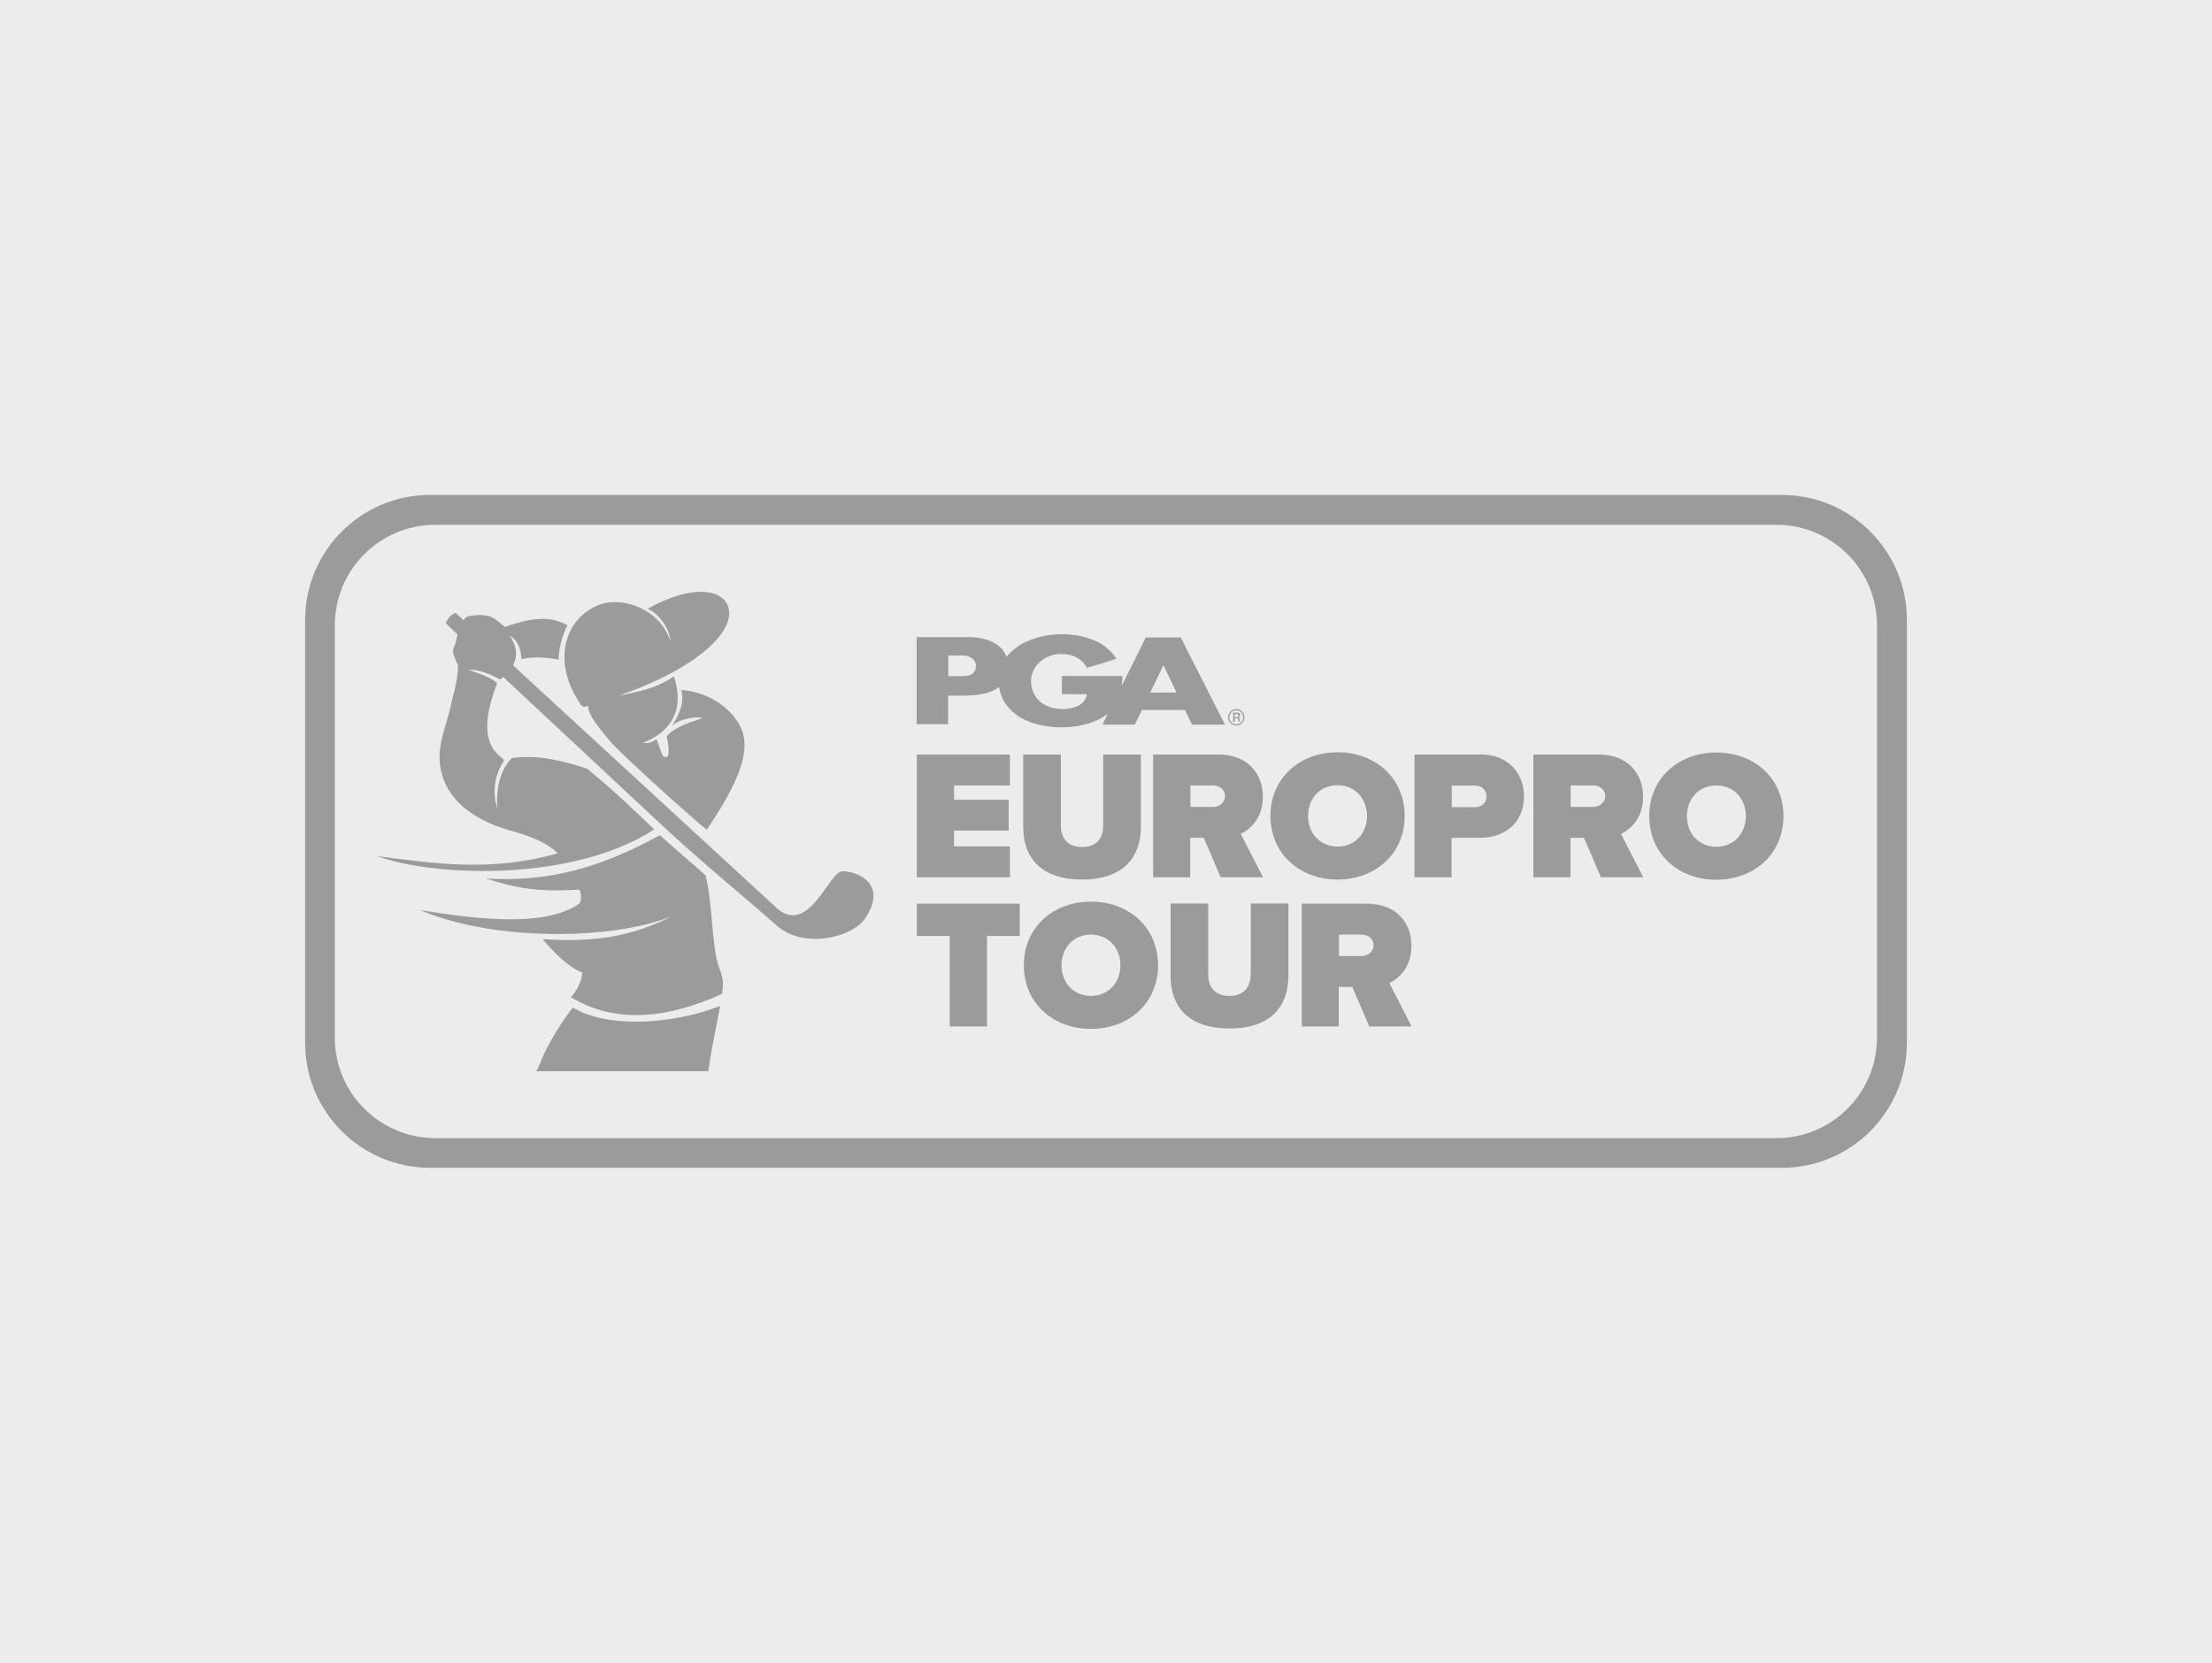
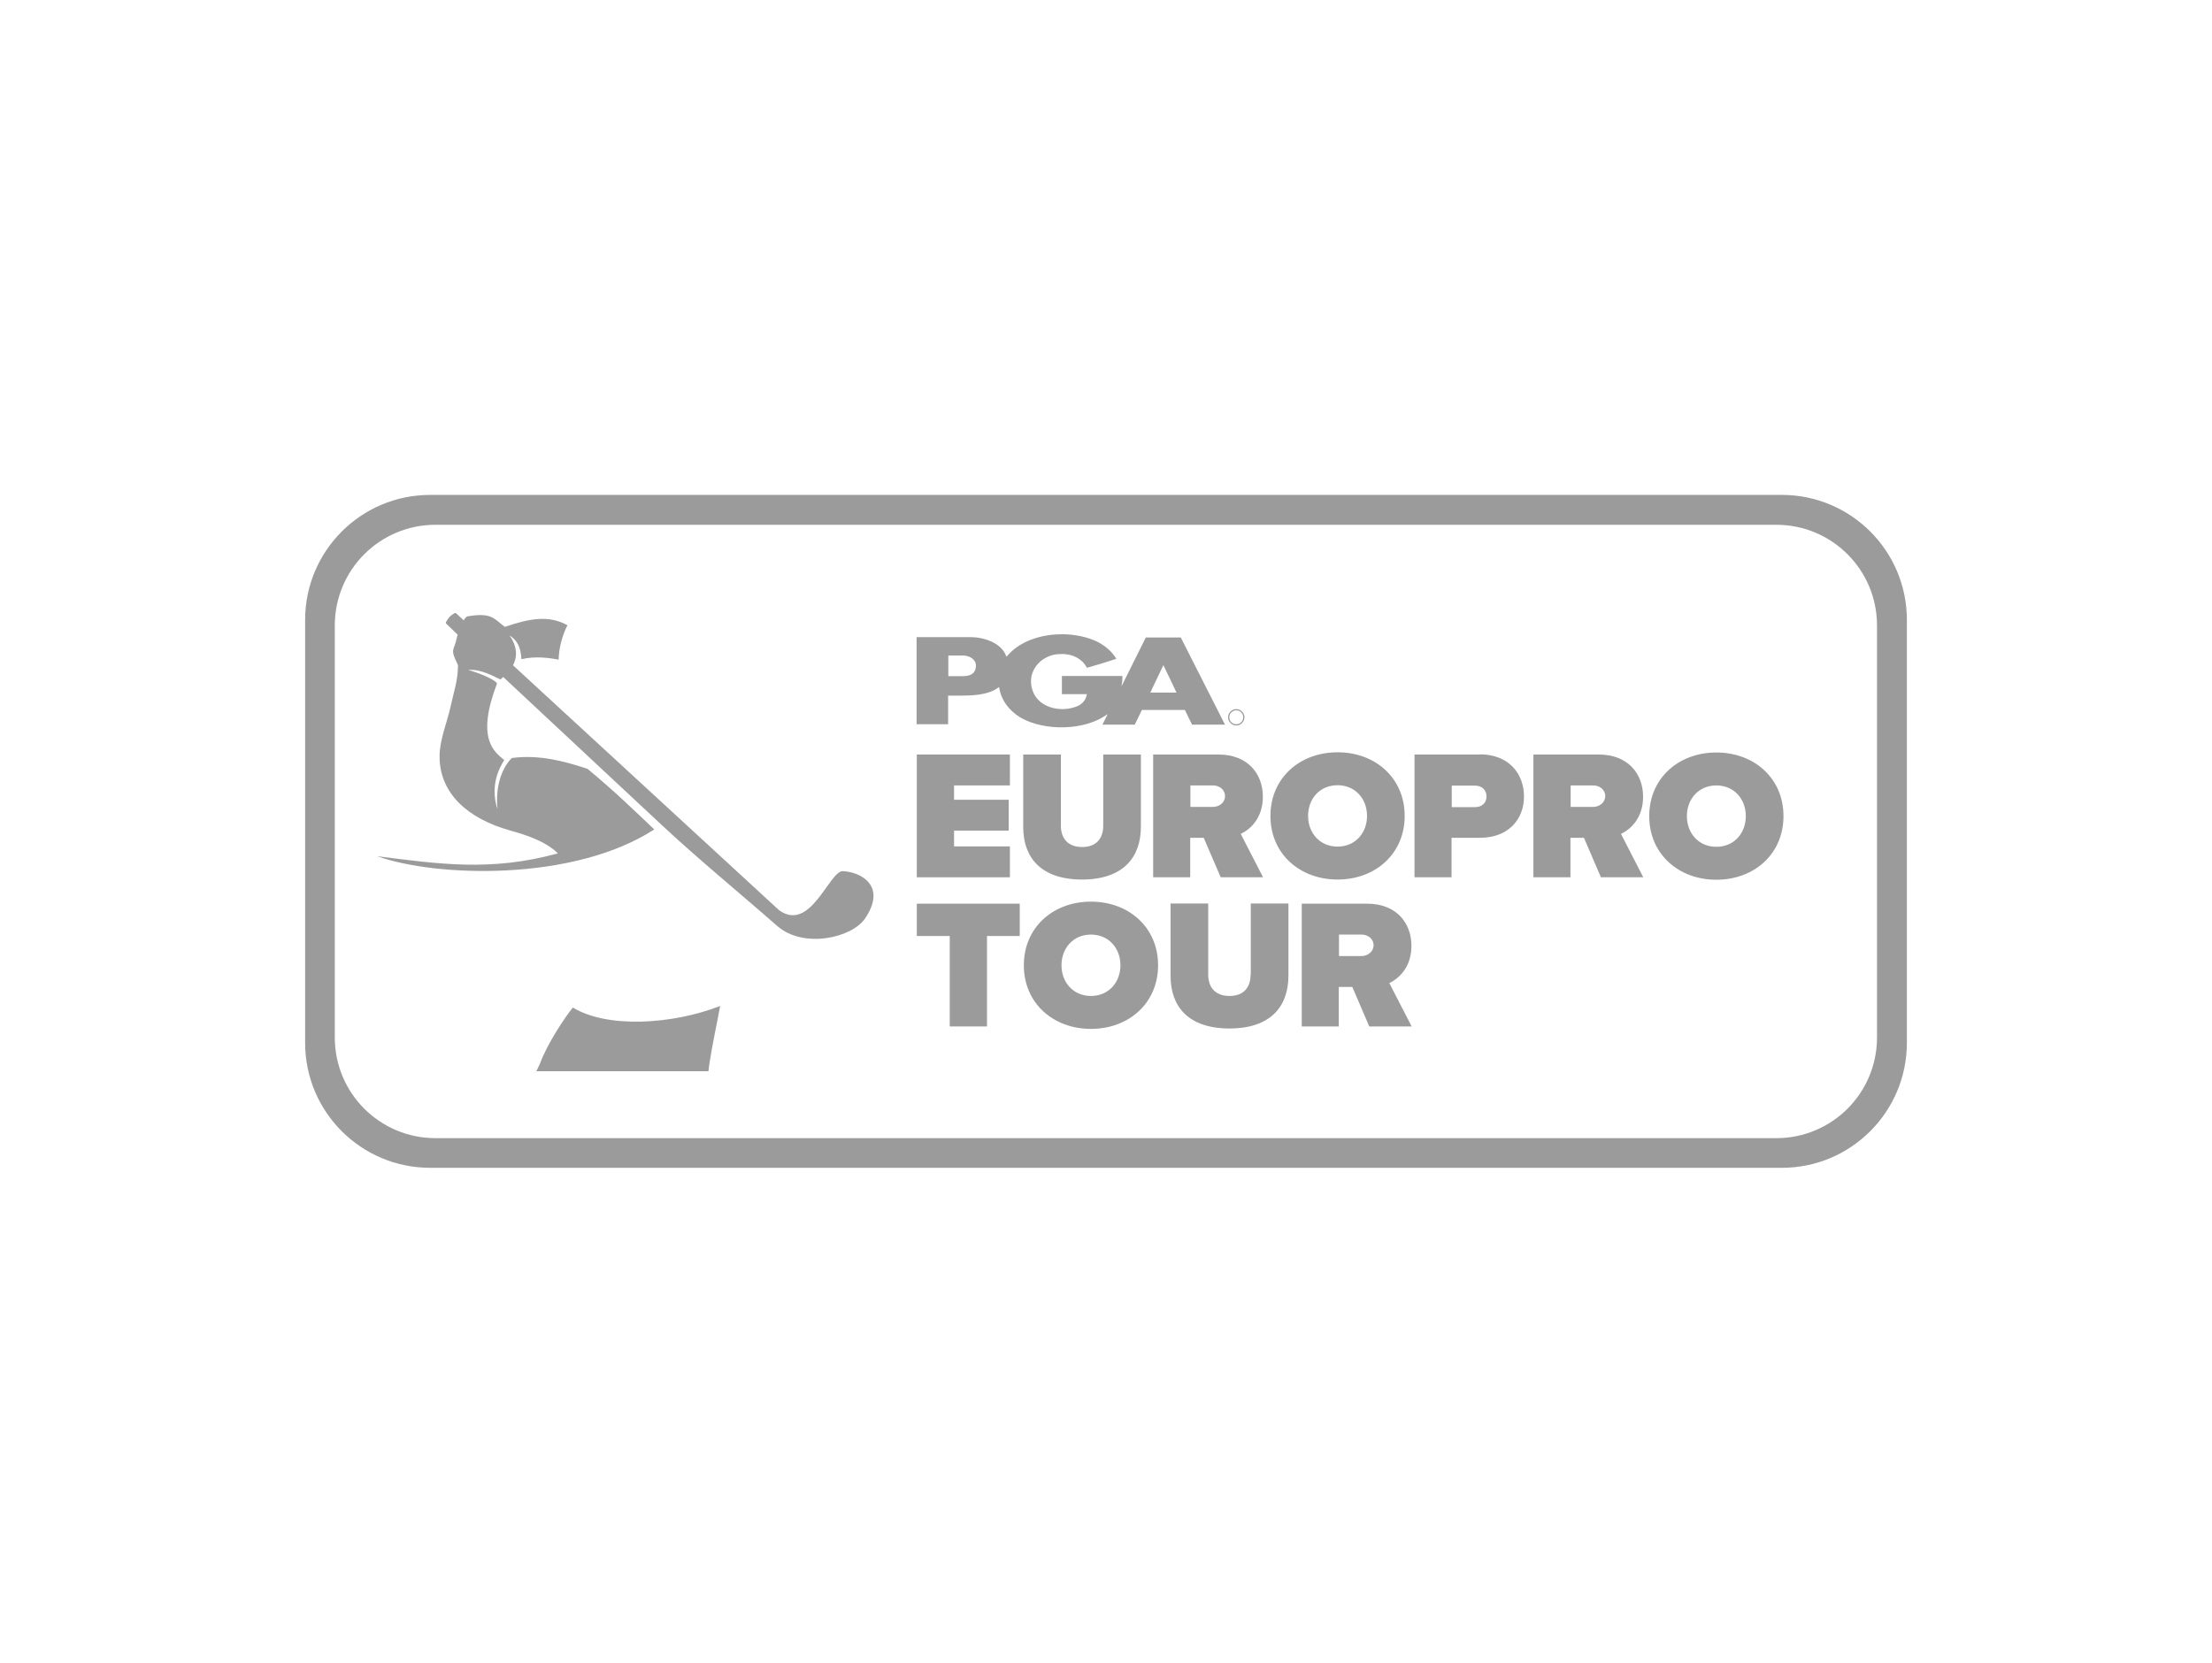
<svg xmlns="http://www.w3.org/2000/svg" id="Layer_2" viewBox="0 0 108.09 81.28">
  <defs>
    <style>.cls-1{fill:#9c9b9b;}.cls-1,.cls-2{stroke-width:0px;}.cls-2{fill:#ececec;}</style>
  </defs>
  <g id="Layer_1-2">
-     <rect class="cls-2" width="108.09" height="81.28" />
    <path class="cls-1" d="m87.07,24.19H21.02c-3.38,0-6.11,2.74-6.11,6.11v20.67c0,3.38,2.74,6.11,6.11,6.11h66.05c3.38,0,6.11-2.74,6.11-6.11v-20.67c0-3.38-2.74-6.11-6.11-6.11Zm4.65,26.52c0,2.72-2.2,4.92-4.92,4.92H21.28c-2.72,0-4.92-2.2-4.92-4.92v-20.14c0-2.72,2.2-4.92,4.92-4.92h65.52c2.72,0,4.92,2.2,4.92,4.92v20.14Z" />
    <polygon class="cls-1" points="49.35 41.37 46.62 41.37 46.62 40.6 49.29 40.6 49.29 39.09 46.62 39.09 46.62 38.39 49.35 38.39 49.35 36.88 44.8 36.88 44.8 42.88 49.35 42.88 49.35 41.37" />
    <path class="cls-1" d="m52.87,42.99c2.02,0,2.88-1.09,2.88-2.58v-3.53h-1.84v3.48c0,.58-.3,1.04-1.03,1.04s-1.04-.46-1.04-1.04v-3.48h-1.84v3.54c0,1.49.86,2.57,2.88,2.57Z" />
    <path class="cls-1" d="m56.35,36.88v6h1.81v-1.93h.66l.83,1.93h2.07l-1.09-2.12c.48-.23,1.08-.78,1.08-1.82,0-1.13-.75-2.06-2.16-2.06h-3.2Zm3.51,2.03c0,.33-.29.53-.59.53h-1.1v-1.05h1.1c.31,0,.59.2.59.52Z" />
    <path class="cls-1" d="m68.64,39.88c0-1.85-1.43-3.11-3.28-3.11s-3.28,1.26-3.28,3.11,1.43,3.11,3.28,3.11,3.28-1.26,3.28-3.11Zm-4.72,0c0-.84.57-1.5,1.44-1.5s1.44.67,1.44,1.5-.57,1.5-1.44,1.5-1.44-.67-1.44-1.5Z" />
    <path class="cls-1" d="m72.32,36.88h-3.2v6h1.81v-1.93h1.38c1.4,0,2.16-.9,2.16-2.02s-.75-2.06-2.16-2.06Zm-.23,2.57h-1.15v-1.05h1.15c.31,0,.55.21.55.53s-.24.52-.55.52Z" />
    <path class="cls-1" d="m80.29,38.94c0-1.13-.75-2.06-2.16-2.06h-3.2v6h1.81v-1.93h.66l.83,1.93h2.07l-1.09-2.12c.48-.23,1.08-.78,1.08-1.82Zm-2.44.5h-1.1v-1.05h1.1c.31,0,.59.2.59.52s-.29.53-.59.53Z" />
    <path class="cls-1" d="m83.87,36.78c-1.85,0-3.28,1.26-3.28,3.11s1.43,3.11,3.28,3.11,3.28-1.26,3.28-3.11-1.43-3.11-3.28-3.11Zm0,4.61c-.87,0-1.44-.67-1.44-1.5s.57-1.5,1.44-1.5,1.44.67,1.44,1.5-.57,1.5-1.44,1.5Z" />
    <polygon class="cls-1" points="44.8 45.75 46.41 45.75 46.41 50.17 48.23 50.17 48.23 45.75 49.83 45.75 49.83 44.17 44.8 44.17 44.8 45.75" />
    <path class="cls-1" d="m53.31,44.07c-1.85,0-3.28,1.26-3.28,3.11s1.43,3.11,3.28,3.11,3.28-1.26,3.28-3.11-1.43-3.11-3.28-3.11Zm0,4.61c-.87,0-1.44-.67-1.44-1.5s.57-1.5,1.44-1.5,1.44.67,1.44,1.5-.57,1.5-1.44,1.5Z" />
    <path class="cls-1" d="m61.11,47.64c0,.58-.3,1.04-1.03,1.04s-1.04-.46-1.04-1.04v-3.48h-1.84v3.54c0,1.49.86,2.57,2.88,2.57s2.88-1.09,2.88-2.58v-3.53h-1.84v3.48Z" />
    <path class="cls-1" d="m68.97,46.23c0-1.13-.75-2.06-2.16-2.06h-3.2v6h1.81v-1.93h.66l.83,1.93h2.07l-1.09-2.12c.48-.23,1.08-.78,1.08-1.82Zm-2.44.5h-1.1v-1.05h1.1c.31,0,.59.2.59.52s-.29.53-.59.53Z" />
    <path class="cls-1" d="m54.12,34.92c-.08.15-.25.5-.25.5h1.58l.35-.72h2.1l.35.72h1.61l-2.16-4.26h-1.71l-1.19,2.39c.04-.19.05-.37.05-.51h-2.96v.89h1.22c-.04.25-.19.45-.41.56-.61.29-1.48.21-1.95-.27-.34-.33-.48-.93-.27-1.4.21-.51.77-.86,1.35-.85.53-.03,1.06.22,1.28.67.48-.13.97-.28,1.44-.44-.22-.36-.53-.62-.9-.82-.51-.25-1.13-.38-1.76-.38-.91,0-1.83.27-2.45.83-.09.09-.18.18-.26.27-.24-.7-1.12-.96-1.78-.96h-2.61v4.26h1.54v-1.4c.14,0,.29,0,.44,0,.72,0,1.5,0,2.05-.42.1.65.48,1.14,1.04,1.49,1.19.69,3.18.64,4.25-.16Zm2.73-2.41l.64,1.34h-1.28s.64-1.34.64-1.34Zm-9.8.54h-.71v-1.01h.71c.34,0,.64.2.64.49s-.15.52-.64.52Z" />
-     <path class="cls-1" d="m60.33,35.11h.06s.07,0,.09.01c.03.02.04.05.04.1v.03h0s0,.02,0,.02c0,0,0,0,0,0h.07,0s0-.02,0-.03c0-.01,0-.02,0-.03v-.03s0-.04-.02-.07c-.02-.02-.04-.04-.07-.04.03,0,.05-.01.06-.02.03-.02.04-.05.04-.09,0-.05-.02-.09-.07-.11-.02-.01-.06-.02-.12-.02h-.15v.44h.08v-.17Zm0-.21h.07s.07,0,.09.02c.02.01.03.03.03.06,0,.03-.02.06-.05.07-.02,0-.04.01-.07.01h-.07v-.16Z" />
    <path class="cls-1" d="m60.41,35.46c.11,0,.2-.04.28-.12.08-.08.12-.17.12-.28s-.04-.2-.12-.28c-.08-.08-.17-.12-.28-.12s-.2.04-.28.12c-.08.08-.12.17-.12.28s.04.2.12.28c.08.08.17.12.28.12Zm-.24-.64c.07-.07.15-.1.24-.1s.18.03.24.1c.07.07.1.15.1.24s-.03.18-.1.24c-.07.07-.15.1-.24.1s-.18-.03-.24-.1c-.07-.07-.1-.15-.1-.24s.03-.18.1-.24Z" />
-     <path class="cls-1" d="m28.33,34.38c.17.24.24.18.4.11,0,.47.63,1.19,1.11,1.77.45.54,3.99,3.75,4.7,4.3,1.13-1.72,2.24-3.57,1.7-4.91-.34-.83-1.39-1.8-2.95-1.93.1.42.11.89-.47,1.78.25-.32,1.19-.52,1.5-.4-.37.12-1.47.46-1.74.91.13.55.11.96.02.98-.25.04-.2,0-.52-.87-.2.17-.46.23-.65.19.25-.11.47-.21.66-.34.96-.65,1.26-1.62.84-2.91-.77.51-1.34.68-2.68.94,3.12-1.09,4.94-2.49,5.31-3.61.44-1.32-1.13-2.19-3.92-.63.55.2,1.1,1,1.12,1.59-.47-1.57-2.4-2.29-3.62-1.73-1.68.76-2.09,2.89-.79,4.77Z" />
-     <path class="cls-1" d="m34.49,42.8c-.6-.56-1.56-1.34-2.24-1.98-2.85,1.56-5.38,2.31-8.51,2.12,1.5.48,2.58.67,4.58.54.09.26.1.49,0,.68-1.61,1.14-4.76.82-7.8.32,3.64,1.55,9.41,1.47,12.29.31-1.98,1.02-3.91,1.28-6.3,1.11.53.63,1.3,1.41,1.94,1.63-.03.51-.28.87-.54,1.22,1.99,1.2,4.44,1.16,7.37-.17.09-.55.06-.77-.15-1.32-.35-.92-.3-3.06-.65-4.47Z" />
    <path class="cls-1" d="m27.99,49.25c-.38.46-1.27,1.8-1.6,2.73l-.18.38h8.41c.01-.13.03-.26.05-.4.13-.87.38-2.01.52-2.79-2.34.91-5.51,1.1-7.19.08Z" />
    <path class="cls-1" d="m41.19,42.58c-.67-.03-1.58,3.04-3.13,1.9l-12.99-11.96c.21-.41.22-.9-.17-1.46.37.23.55.57.58,1.16.71-.17,1.43-.05,1.82.02,0-.54.19-1.23.43-1.68-.91-.5-1.83-.34-3.06.08-.53-.39-.62-.71-1.79-.52-.09.01-.16.09-.22.2l-.14-.13-.24-.22s-.05-.02-.07,0c-.08.05-.17.11-.25.19-.07.08-.12.17-.17.25-.01.02,0,.05.01.07l.24.23.32.31s-.02.08-.03.12c-.14.72-.37.51.05,1.37,0,.76-.21,1.31-.36,2.02-.17.77-.54,1.64-.54,2.43-.01,1.83,1.4,3.06,3.44,3.63.83.23,1.77.55,2.34,1.12-3.29.91-5.87.51-8.83.14,2.85,1.02,9.58,1.26,13.54-1.31-.98-.93-1.93-1.86-3.26-2.96-1.12-.37-2.36-.71-3.7-.53-.42.42-.82,1.26-.7,2.5-.27-.84-.15-1.64.33-2.4-.49-.41-1.39-1.03-.35-3.75-.17-.23-1-.55-1.41-.65.59-.07,1.27.32,1.57.46.05-.04.1-.08.14-.12l7.74,7.23c1.8,1.68,3.77,3.29,5.65,4.94,1.3,1.13,3.64.57,4.28-.35,1.09-1.59-.16-2.29-1.08-2.33Z" />
  </g>
</svg>